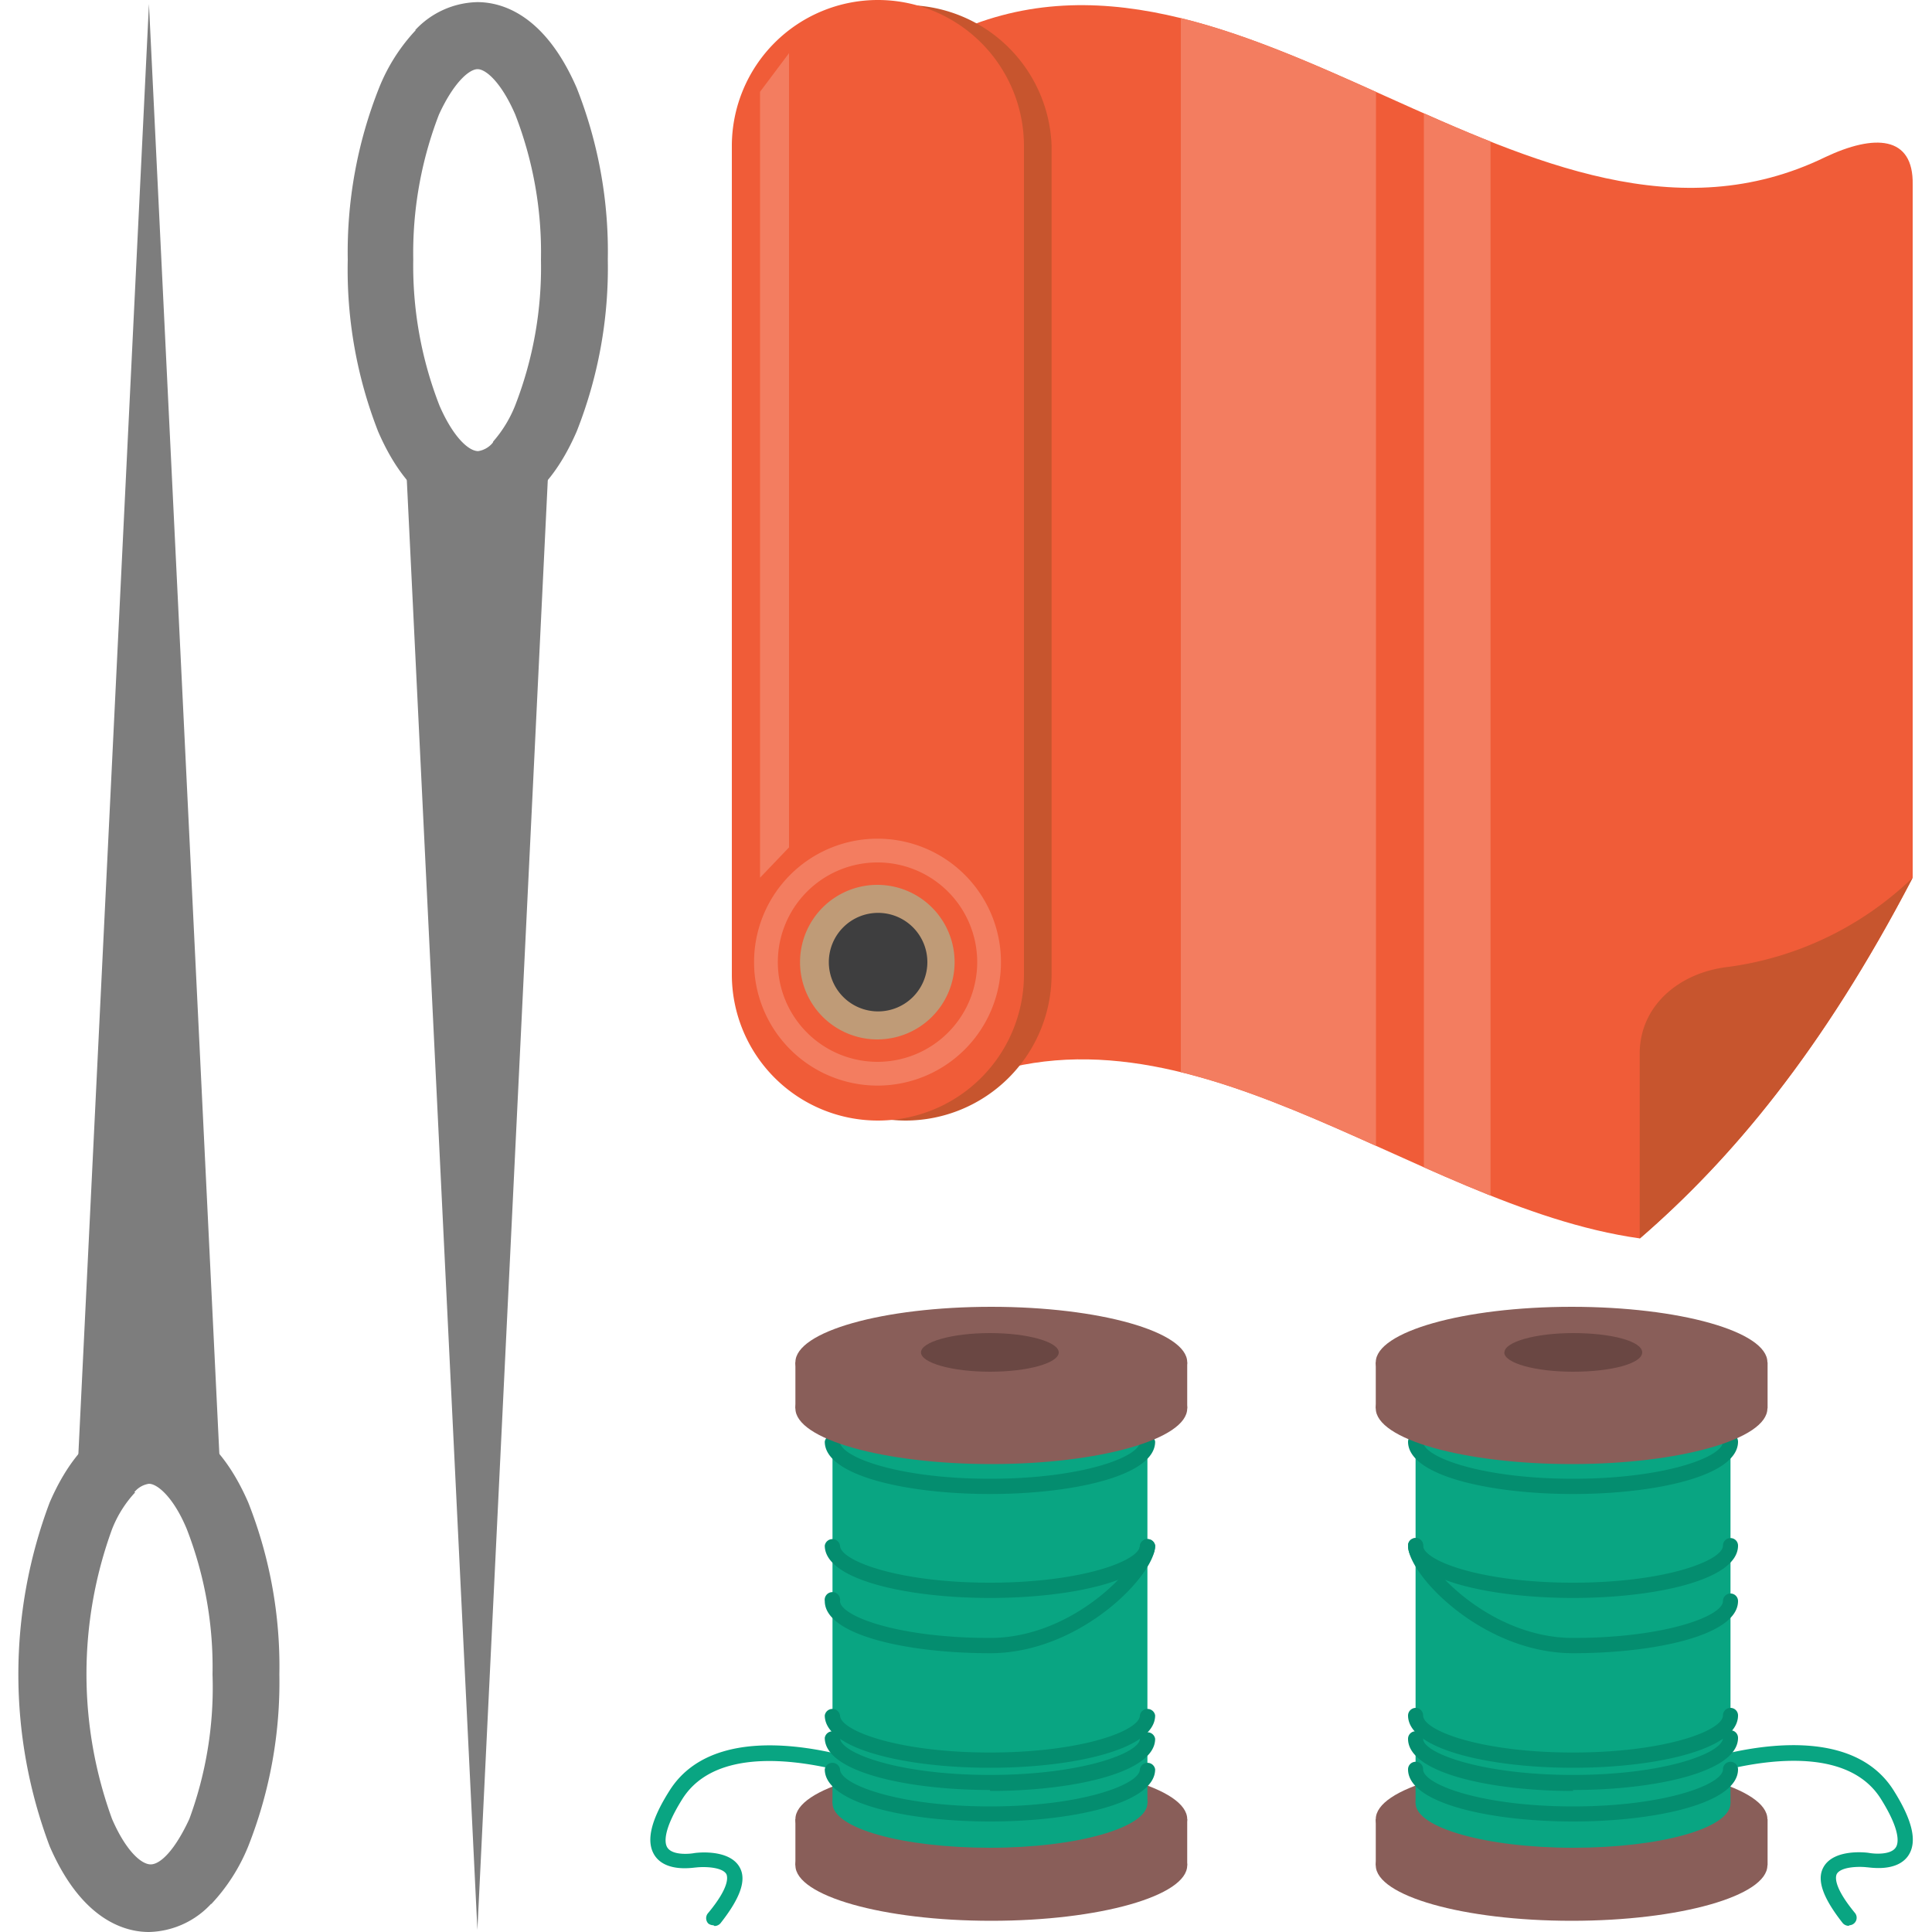
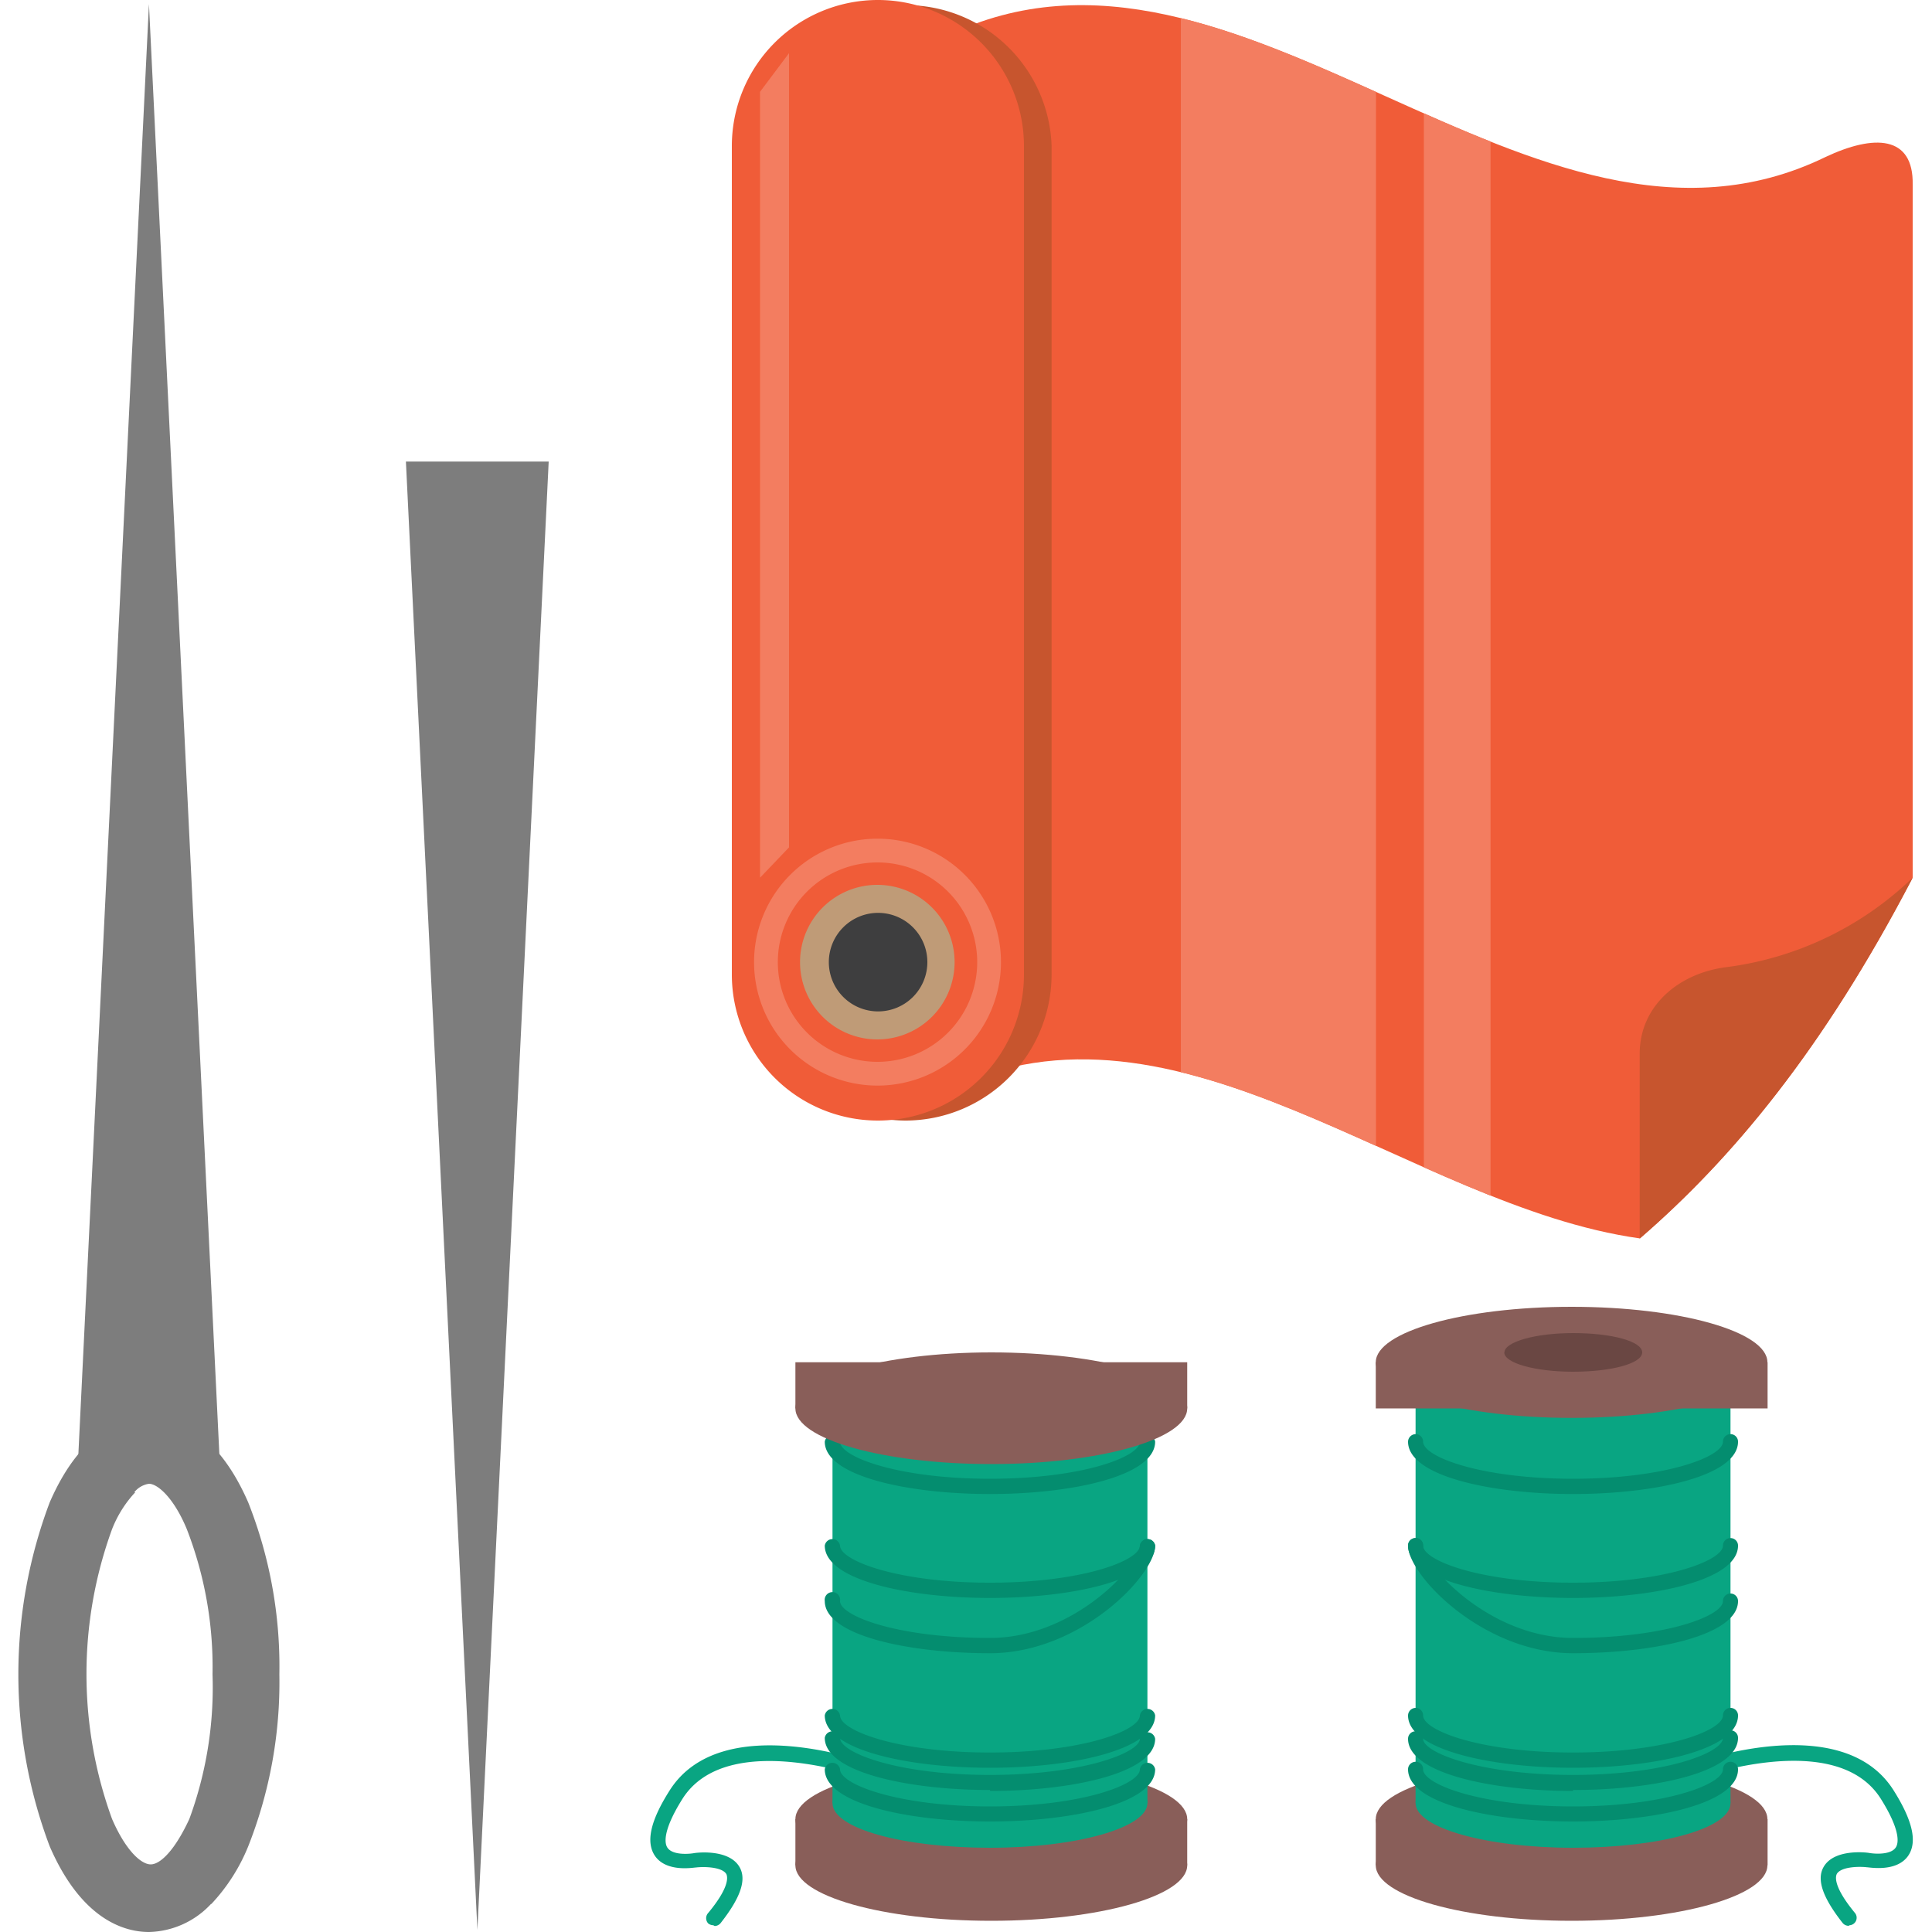
<svg xmlns="http://www.w3.org/2000/svg" id="Layer_1" data-name="Layer 1" viewBox="0 0 100 100">
  <defs>
    <style>.cls-1{fill:none;}.cls-2{fill:#f05c38;}.cls-3{fill:#c7552e;}.cls-4{fill:#f37d60;}.cls-5{fill:#bf9b77;}.cls-6{fill:#3e3e3f;}.cls-7{clip-path:url(#clip-path);}.cls-8{fill:#7d7d7d;}.cls-9{fill:#09a582;}.cls-10{fill:#895e59;}.cls-11{fill:#f37d3b;}.cls-12{fill:#048d6f;}.cls-13{fill:#6a4743;}</style>
    <clipPath id="clip-path">
      <path class="cls-1" d="M49,1.86c-2.51,1.19-4.56,5.2-4.56,7.7V55c0,2.51,2.05,2.62,4.56,1.43,12-5.82,23.92,6,35.88,7.67,4.71-4.06,9.42-9.72,14.13-18.68V9.56C99.05,7,97,6.94,94.48,8.13,86.91,11.81,79.33,8.4,71.76,5,66.5,2.63,61.25.27,56,.27a15.66,15.66,0,0,0-7,1.59" />
    </clipPath>
  </defs>
  <title>tailor</title>
  <path class="cls-2" d="M99,9.56C99.05,7,97,6.94,94.48,8.13,79.33,15.5,64.18-5.51,49,1.86c-2.51,1.19-4.56,5.2-4.56,7.7V55c0,2.51,2.05,2.62,4.56,1.43,12-5.82,23.92,6,35.88,7.67C89.62,60,94.33,54.39,99,45.43Z" />
  <path class="cls-3" d="M99,45.43a17,17,0,0,1-9.57,4.62c-2.51.29-4.56,2-4.56,4.49v9.57C89.62,60,94.33,54.39,99,45.43" />
  <path class="cls-3" d="M46.88,58h0a7.56,7.56,0,0,1-7.54-7.54V7.54a7.55,7.55,0,0,1,15.09,0V50.43A7.57,7.57,0,0,1,46.88,58" />
  <path class="cls-2" d="M45.42,58h0a7.56,7.56,0,0,1-7.54-7.54V7.54A7.56,7.56,0,0,1,45.42,0h0A7.56,7.56,0,0,1,53,7.54V50.43A7.56,7.56,0,0,1,45.42,58" />
  <path class="cls-4" d="M51.81,49.8a6.39,6.39,0,1,1-6.39-6.39,6.39,6.39,0,0,1,6.39,6.39" />
  <path class="cls-2" d="M50.58,49.8a5.16,5.16,0,1,1-5.16-5.16,5.16,5.16,0,0,1,5.16,5.16" />
  <path class="cls-5" d="M49.41,49.8a4,4,0,1,1-4-4,4,4,0,0,1,4,4" />
  <path class="cls-6" d="M48,49.8a2.55,2.55,0,1,1-2.55-2.55A2.55,2.55,0,0,1,48,49.8" />
  <g class="cls-7">
    <rect class="cls-4" x="61.12" y="-2.94" width="10.1" height="65.4" />
    <rect class="cls-4" x="73.7" y="0.27" width="3.45" height="65.4" />
  </g>
  <polygon class="cls-4" points="40.84 43.86 39.34 45.43 39.34 4.75 40.84 2.75 40.84 43.86" />
  <path class="cls-8" d="M10.93,98.54A4.52,4.52,0,0,1,7.71,100c-1.21,0-3.47-.58-5.14-4.44a25.23,25.23,0,0,1,0-17.79c1.67-3.86,3.93-4.44,5.14-4.44s3.46.58,5.14,4.44a23.07,23.07,0,0,1,1.61,8.9,23.09,23.09,0,0,1-1.61,8.89,9.64,9.64,0,0,1-1.92,3M7,77.24a6,6,0,0,0-1.2,1.91,21.9,21.9,0,0,0,0,15c.7,1.62,1.5,2.35,2,2.35s1.25-.73,2-2.35A19.7,19.7,0,0,0,11,86.67a19.72,19.72,0,0,0-1.33-7.52C9,77.53,8.16,76.8,7.71,76.8a1.2,1.2,0,0,0-.76.44" />
  <polygon class="cls-8" points="4.01 76.22 7.71 0.21 11.4 76.22 4.01 76.22" />
-   <path class="cls-8" d="M21.48,1.57A4.52,4.52,0,0,1,24.71.11c1.2,0,3.46.57,5.14,4.44a23,23,0,0,1,1.61,8.89,23,23,0,0,1-1.61,8.89c-1.68,3.87-3.94,4.45-5.14,4.45s-3.47-.58-5.14-4.45A23,23,0,0,1,18,13.44a23,23,0,0,1,1.62-8.89,9.52,9.52,0,0,1,1.91-3m4,21.3A6.45,6.45,0,0,0,26.66,21,19.72,19.72,0,0,0,28,13.44a19.7,19.7,0,0,0-1.33-7.51c-.7-1.62-1.5-2.35-1.95-2.35s-1.26.73-2,2.35a19.9,19.9,0,0,0-1.33,7.51A19.91,19.91,0,0,0,22.75,21c.7,1.61,1.5,2.35,2,2.35a1.22,1.22,0,0,0,.76-.44" />
  <polygon class="cls-8" points="28.4 23.89 24.71 99.89 21.01 23.89 28.4 23.89" />
  <path class="cls-9" d="M36.92,99.65a.43.43,0,0,1-.26-.09.4.4,0,0,1,0-.55c1.11-1.34,1-1.85.94-2-.21-.38-1.15-.4-1.57-.35-.13,0-1.53.27-2.13-.6-.48-.71-.24-1.81.75-3.37,2.69-4.29,10.42-1.42,10.75-1.3a.4.4,0,0,1-.28.74c-.08,0-7.46-2.77-9.81,1-1.07,1.71-.89,2.33-.76,2.51.27.4,1.14.32,1.36.28s1.86-.21,2.38.74c.37.67,0,1.62-1,2.89a.41.41,0,0,1-.3.14" />
  <path class="cls-10" d="M61.45,94.16c0,1.59-4.54,2.87-10.14,2.87s-10.14-1.28-10.14-2.87,4.54-2.88,10.14-2.88,10.14,1.29,10.14,2.88" />
  <path class="cls-10" d="M61.45,96.55c0,1.58-4.54,2.87-10.14,2.87s-10.14-1.29-10.14-2.87,4.54-2.88,10.14-2.88S61.45,95,61.45,96.55" />
  <rect class="cls-10" x="41.17" y="94.16" width="20.28" height="2.39" />
  <path class="cls-9" d="M59.39,93.33c0,1.27-3.65,2.31-8.15,2.31s-8.15-1-8.15-2.31S46.74,91,51.24,91s8.15,1,8.15,2.32" />
  <path class="cls-11" d="M59.39,72.4c0,1.28-3.65,2.32-8.15,2.32s-8.15-1-8.15-2.32,3.65-2.31,8.15-2.31,8.15,1,8.15,2.31" />
  <rect class="cls-9" x="43.09" y="72.4" width="16.3" height="20.92" />
  <path class="cls-12" d="M51.24,77.33c-4.25,0-8.55-.93-8.55-2.71a.4.4,0,0,1,.79,0c0,.79,3,1.92,7.76,1.92S59,75.41,59,74.62a.4.4,0,0,1,.79,0c0,1.78-4.3,2.71-8.54,2.71" />
  <path class="cls-12" d="M51.24,82.71c-4.25,0-8.55-.93-8.55-2.71a.4.4,0,0,1,.79,0c0,.78,3,1.92,7.76,1.92S59,80.78,59,80a.4.4,0,0,1,.79,0c0,1.78-4.3,2.71-8.54,2.71" />
  <path class="cls-12" d="M51.24,85.57c-4.25,0-8.55-.93-8.55-2.7a.4.4,0,1,1,.79,0c0,.78,3,1.91,7.76,1.91C55.6,84.78,59,81,59,80a.4.4,0,0,1,.79,0c0,1.53-3.88,5.57-8.54,5.57" />
  <path class="cls-12" d="M51.24,94.28c-4.25,0-8.55-.93-8.55-2.7a.4.4,0,0,1,.79,0c0,.78,3,1.92,7.76,1.92S59,92.36,59,91.58a.4.4,0,0,1,.79,0c0,1.77-4.3,2.7-8.54,2.7" />
  <path class="cls-12" d="M51.24,91.5c-4.25,0-8.55-.93-8.55-2.71a.4.4,0,0,1,.79,0c0,.79,3,1.92,7.76,1.92S59,89.58,59,88.79a.4.4,0,0,1,.79,0c0,1.78-4.3,2.71-8.54,2.71" />
  <path class="cls-12" d="M51.24,92.65c-4.25,0-8.55-.93-8.55-2.7a.4.4,0,0,1,.79,0c0,.78,3,1.92,7.76,1.92S59,90.73,59,90a.4.4,0,0,1,.79,0c0,1.77-4.3,2.7-8.54,2.7" />
-   <path class="cls-10" d="M61.45,70.51c0,1.59-4.54,2.88-10.14,2.88S41.17,72.1,41.17,70.51s4.54-2.87,10.14-2.87,10.14,1.29,10.14,2.87" />
  <path class="cls-10" d="M61.45,72.9c0,1.59-4.54,2.88-10.14,2.88S41.17,74.49,41.17,72.9,45.71,70,51.31,70s10.14,1.28,10.14,2.87" />
  <rect class="cls-10" x="41.17" y="70.51" width="20.28" height="2.39" />
-   <path class="cls-13" d="M54.8,70c0,.55-1.59,1-3.56,1s-3.57-.46-3.57-1,1.6-1,3.57-1,3.56.46,3.56,1" />
  <path class="cls-9" d="M95.74,99.65A.39.39,0,0,0,96,99c-1.1-1.34-1-1.85-.93-2,.21-.38,1.14-.4,1.56-.35.14,0,1.54.27,2.14-.6.48-.71.23-1.81-.75-3.37-2.69-4.29-10.42-1.42-10.75-1.3a.4.4,0,1,0,.28.74c.07,0,7.46-2.77,9.81,1,1.07,1.71.89,2.33.76,2.51-.27.4-1.14.32-1.36.28s-1.86-.21-2.38.74c-.37.67,0,1.62,1,2.89a.41.41,0,0,0,.3.14" />
  <path class="cls-10" d="M71.21,94.16c0,1.59,4.54,2.87,10.14,2.87s10.13-1.28,10.13-2.87-4.54-2.88-10.13-2.88-10.14,1.29-10.14,2.88" />
  <path class="cls-10" d="M71.21,96.55c0,1.58,4.54,2.87,10.14,2.87s10.13-1.29,10.13-2.87-4.54-2.88-10.13-2.88S71.21,95,71.21,96.55" />
  <rect class="cls-10" x="71.21" y="94.16" width="20.28" height="2.39" />
  <path class="cls-9" d="M73.27,93.33c0,1.27,3.65,2.31,8.15,2.31s8.15-1,8.15-2.31S85.92,91,81.42,91s-8.15,1-8.15,2.32" />
  <path class="cls-11" d="M73.27,72.4c0,1.28,3.65,2.32,8.15,2.32s8.15-1,8.15-2.32-3.65-2.31-8.15-2.31-8.15,1-8.15,2.31" />
  <rect class="cls-9" x="73.27" y="72.4" width="16.3" height="20.92" />
  <path class="cls-12" d="M81.42,77.33c4.25,0,8.54-.93,8.54-2.71a.39.39,0,0,0-.78,0c0,.79-3,1.92-7.76,1.92s-7.76-1.13-7.76-1.92a.39.39,0,0,0-.39-.39.4.4,0,0,0-.39.39c0,1.78,4.3,2.71,8.54,2.71" />
  <path class="cls-12" d="M81.42,82.71c4.25,0,8.54-.93,8.54-2.71a.39.39,0,0,0-.78,0c0,.78-3,1.92-7.76,1.92S73.66,80.78,73.66,80a.38.38,0,0,0-.39-.39.39.39,0,0,0-.39.39c0,1.78,4.3,2.71,8.54,2.71" />
  <path class="cls-12" d="M81.42,85.57c4.25,0,8.54-.93,8.54-2.7a.39.39,0,1,0-.78,0c0,.78-3,1.91-7.76,1.91-4.36,0-7.76-3.81-7.76-4.78a.38.38,0,0,0-.39-.39.39.39,0,0,0-.39.39c0,1.53,3.88,5.57,8.54,5.57" />
  <path class="cls-12" d="M81.42,94.28c4.25,0,8.54-.93,8.54-2.7a.39.39,0,1,0-.78,0c0,.78-3,1.92-7.76,1.92s-7.76-1.14-7.76-1.92a.38.38,0,0,0-.39-.39.39.39,0,0,0-.39.39c0,1.77,4.3,2.7,8.54,2.7" />
  <path class="cls-12" d="M81.42,91.5c4.25,0,8.54-.93,8.54-2.71a.39.39,0,1,0-.78,0c0,.79-3,1.92-7.76,1.92s-7.76-1.13-7.76-1.92a.39.39,0,0,0-.39-.39.4.4,0,0,0-.39.39c0,1.78,4.3,2.71,8.54,2.71" />
  <path class="cls-12" d="M81.42,92.65c4.25,0,8.54-.93,8.54-2.7a.39.39,0,1,0-.78,0c0,.78-3,1.92-7.76,1.92S73.66,90.73,73.66,90a.38.38,0,0,0-.39-.39.39.39,0,0,0-.39.39c0,1.77,4.3,2.7,8.54,2.7" />
  <path class="cls-10" d="M71.21,70.51c0,1.59,4.54,2.88,10.14,2.88s10.13-1.29,10.13-2.88-4.54-2.87-10.13-2.87-10.14,1.29-10.14,2.87" />
-   <path class="cls-10" d="M71.21,72.9c0,1.59,4.54,2.88,10.14,2.88s10.13-1.29,10.13-2.88S86.94,70,81.35,70,71.21,71.31,71.21,72.9" />
  <rect class="cls-10" x="71.21" y="70.51" width="20.28" height="2.39" />
  <path class="cls-13" d="M77.86,70c0,.55,1.59,1,3.56,1S85,70.58,85,70s-1.6-1-3.57-1-3.56.46-3.56,1" />
</svg>